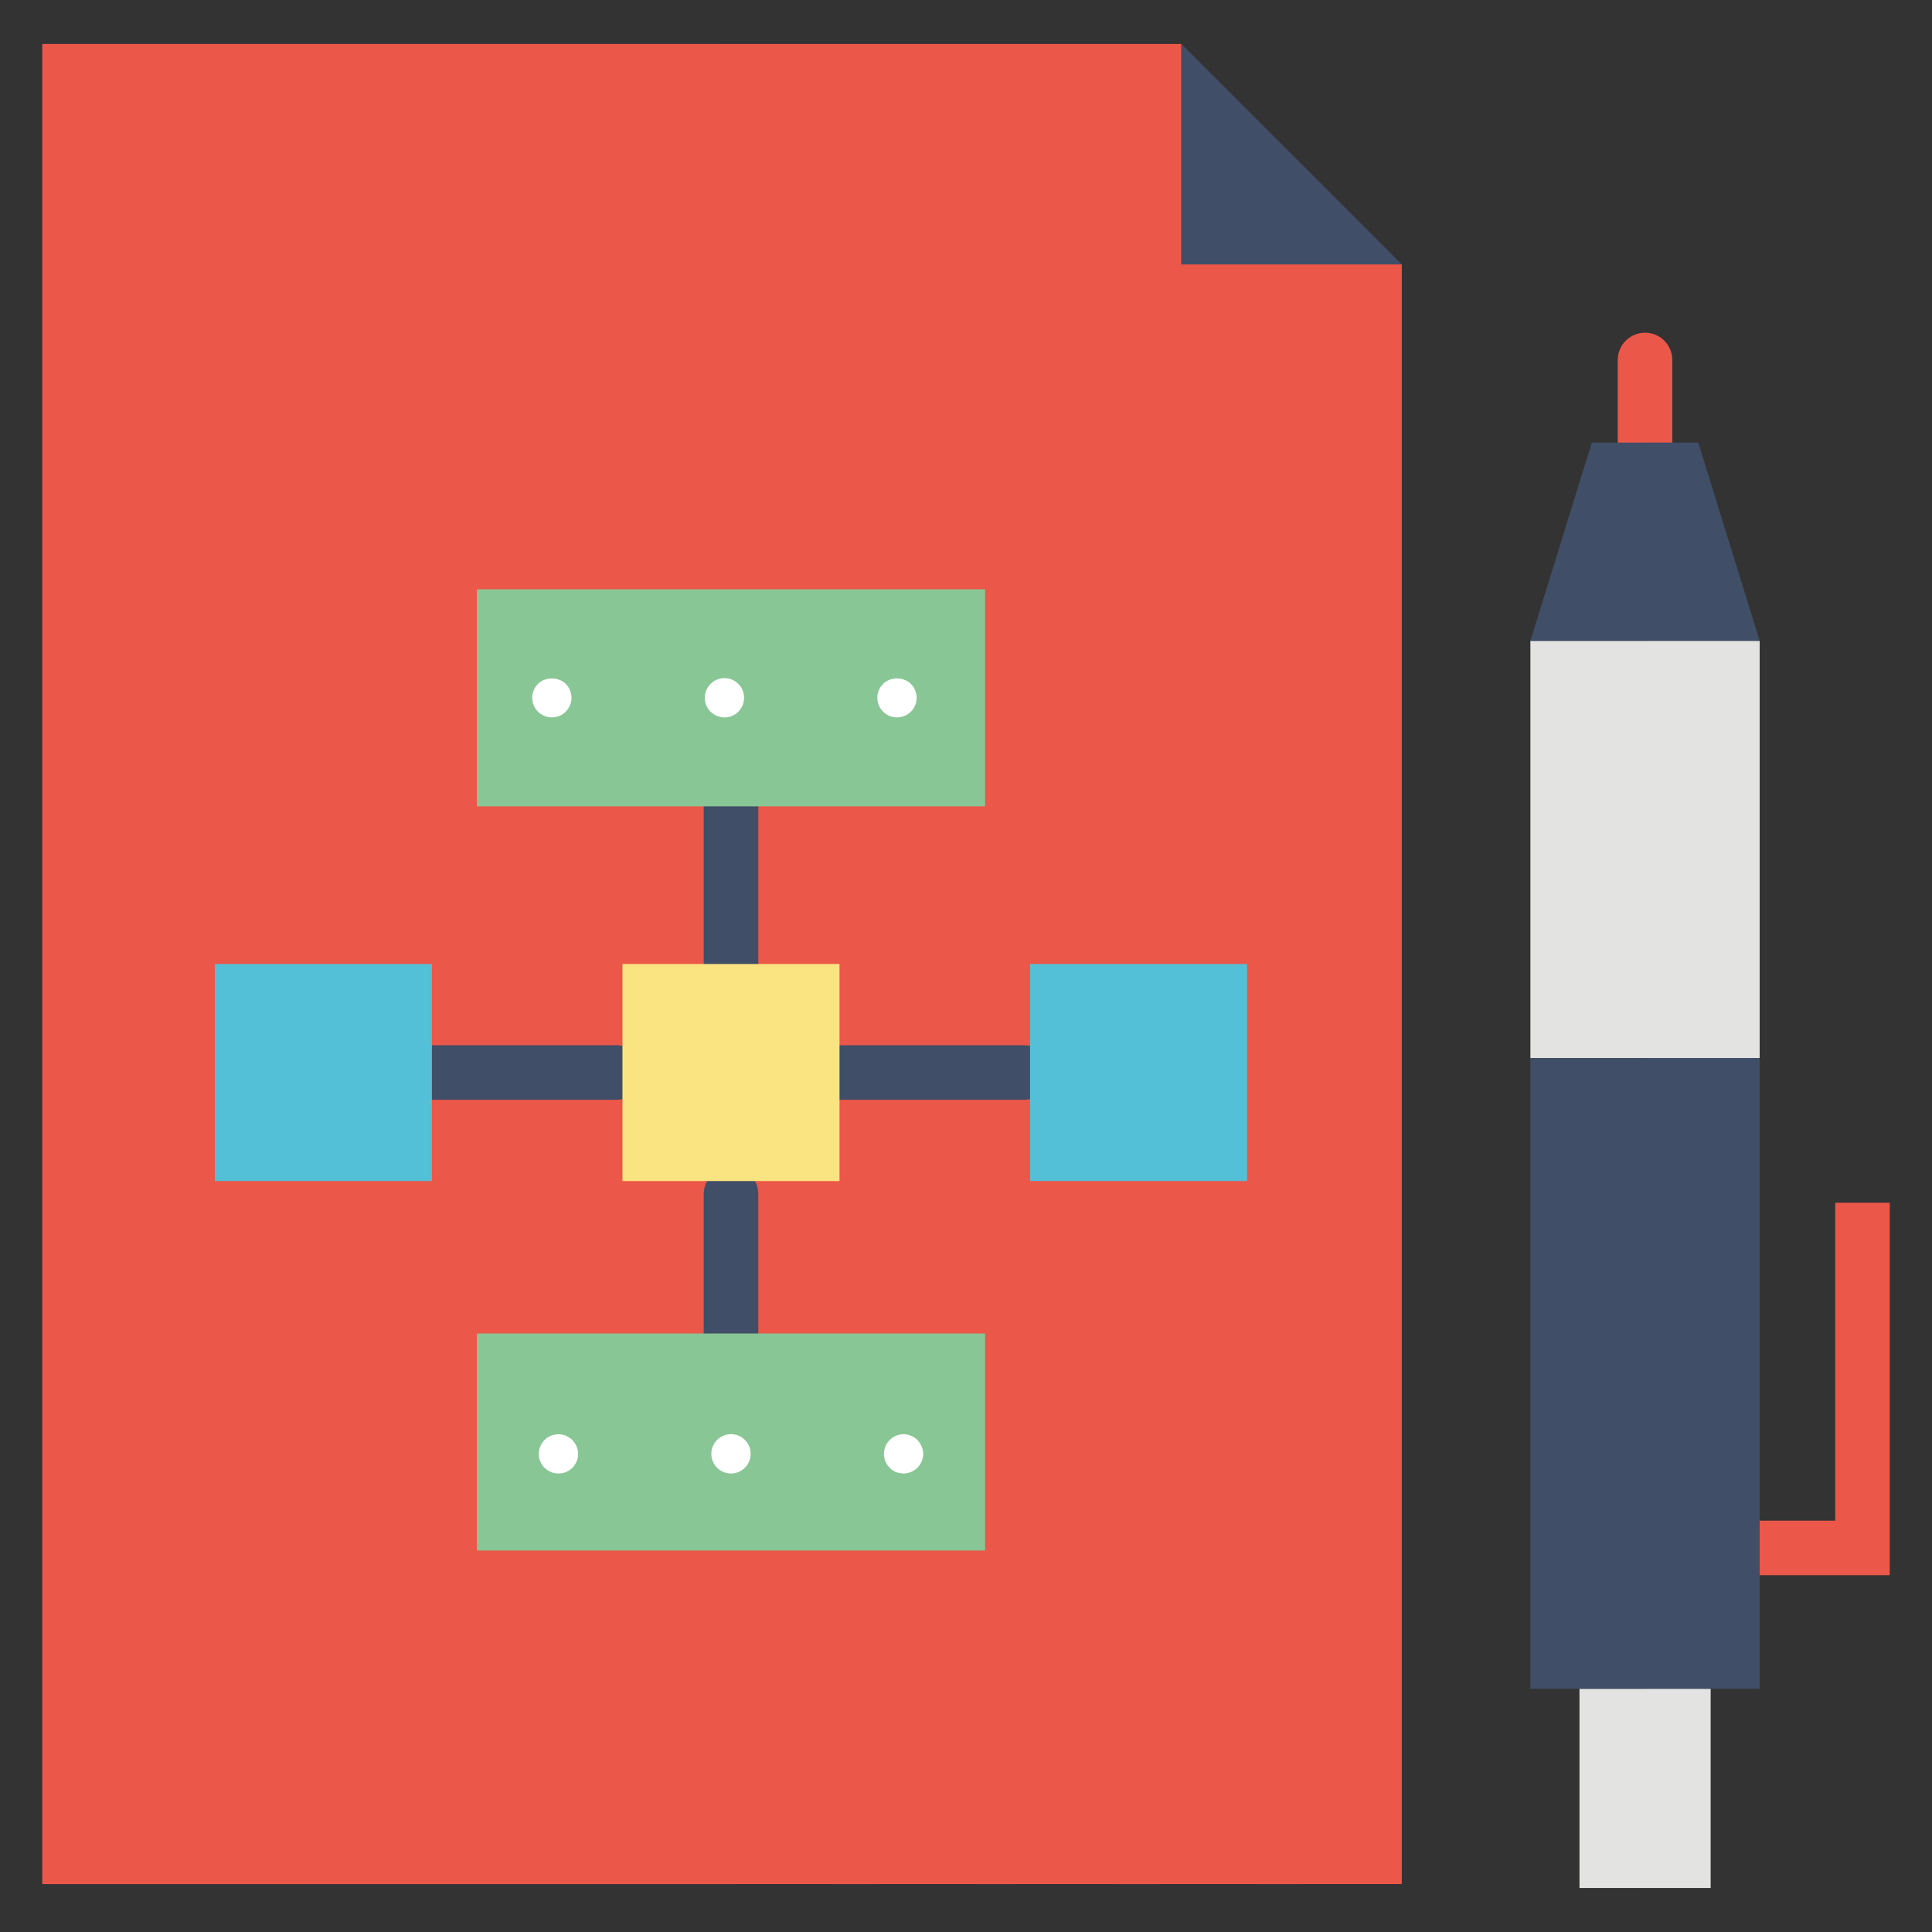
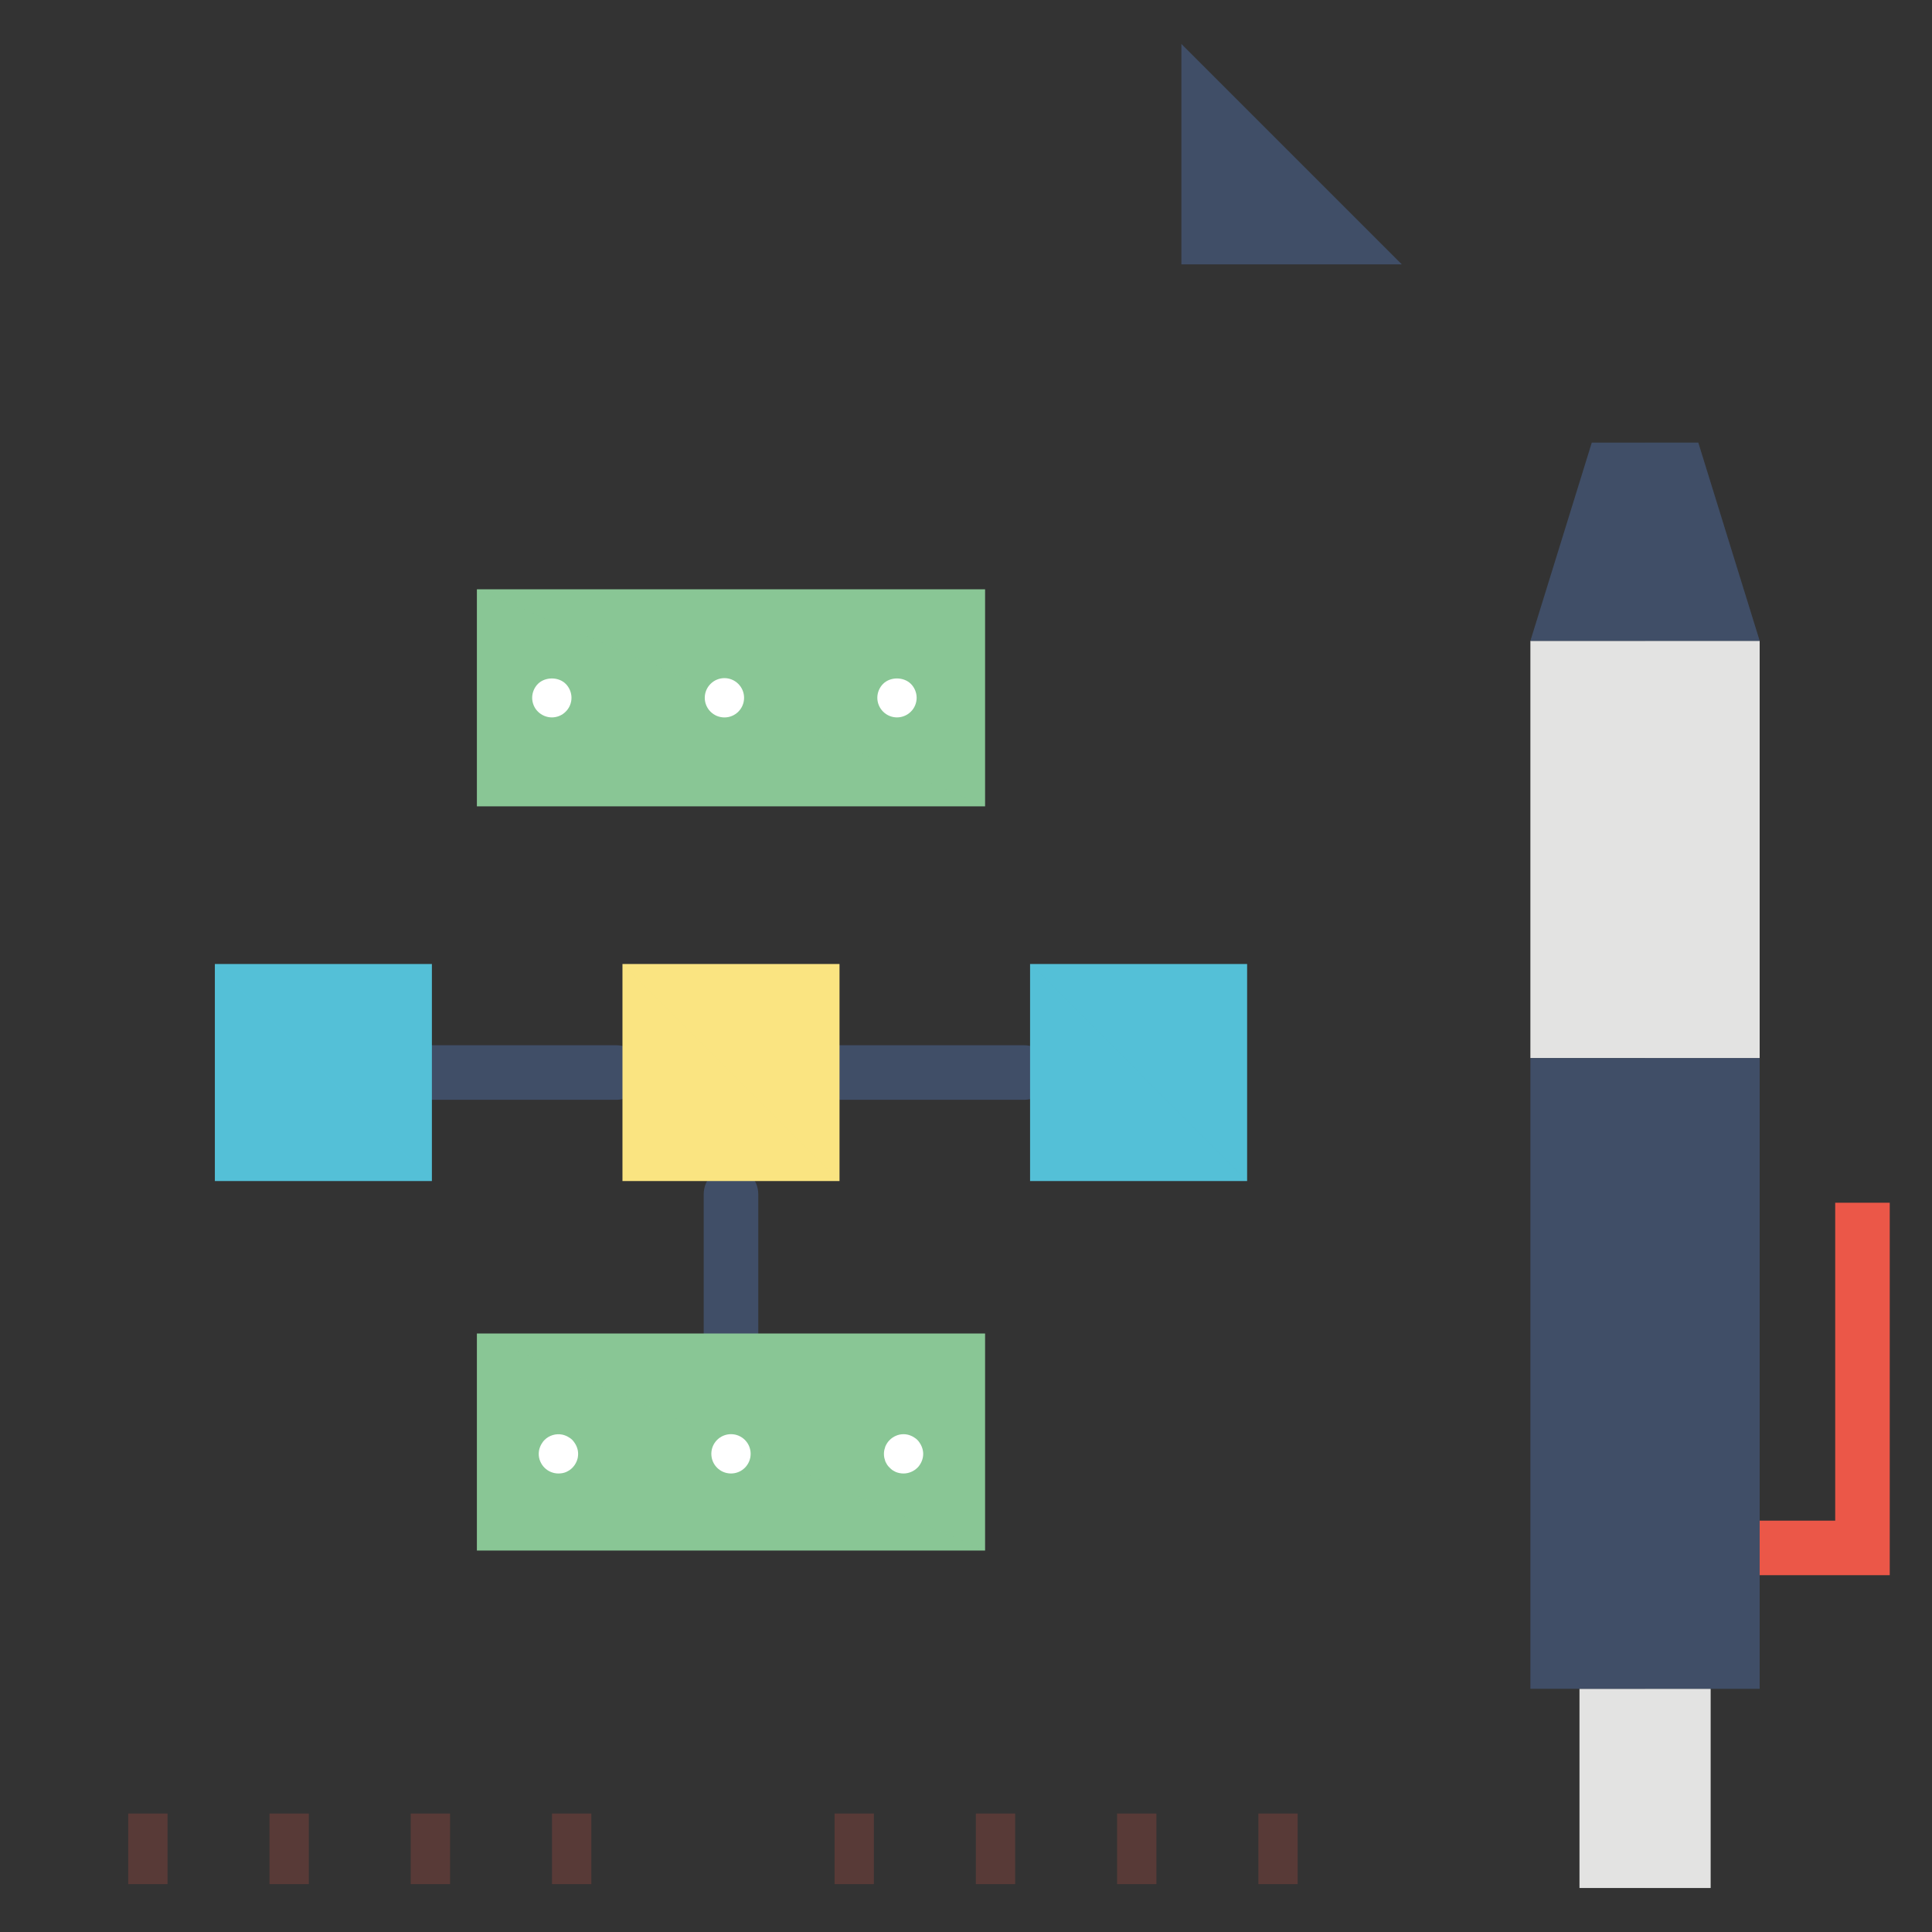
<svg xmlns="http://www.w3.org/2000/svg" version="1.1" id="Capa_1" x="0px" y="0px" viewBox="0 0 512 512" style="enable-background:new 0 0 512 512;" xml:space="preserve">
  <rect x="0" y="0" width="512" height="512" fill="#333333" stroke="none" />
  <style type="text/css">
	.st0{fill:#404E67;}
	.st1{fill:#54C0D7;}
	.st2{opacity:0.2;}
	.st3{fill:#FAE481;}
	.st4{fill:#EB5748;}
	.st5{fill:#FFFFFF;}
	.st6{fill:#E3E3E2;}
	.st7{opacity:0.3;}
	.st8{fill:#89C695;}
</style>
  <g>
    <g>
      <g>
        <g>
          <g>
            <g>
-               <path class="st4" d="M435.95,128.13c-3.99,0-7.23-3.23-7.23-7.23V95.4c0-3.99,3.23-7.23,7.23-7.23c3.99,0,7.23,3.23,7.23,7.23        v25.51C443.18,124.9,439.95,128.13,435.95,128.13z" />
-             </g>
+               </g>
          </g>
        </g>
      </g>
      <g>
        <g>
          <g>
            <g>
              <g>
-                 <polygon class="st4" points="371.49,70.06 313.08,70.06 313.08,11.65 11.2,11.65 11.2,499.31 371.49,499.31        " />
+                 </g>
+             </g>
+           </g>
+           <g class="st2">
+             <g>
+               <g>
+                 </g>
+             </g>
+           </g>
+         </g>
+         <g>
+           <g>
+             <g>
+               <polygon class="st0" points="371.49,70.06 313.08,11.65 313.08,70.06       " />
+             </g>
+           </g>
+         </g>
+       </g>
+       <g>
+         <g>
+           <g>
+             <rect x="418.58" y="447.54" class="st6" width="34.75" height="52.8" />
+           </g>
+         </g>
+       </g>
+       <g>
+         <g>
+           <g>
+             <rect x="405.57" y="169.83" class="st6" width="60.76" height="110.58" />
+           </g>
+         </g>
+       </g>
+       <g>
+         <g>
+           <g>
+             <rect x="405.57" y="280.41" class="st0" width="60.76" height="167.14" />
+           </g>
+         </g>
+       </g>
+       <g>
+         <g>
+           <g>
+             <polygon class="st0" points="450.06,117.29 421.84,117.29 420.76,120.78 405.57,169.83 435.95,169.83 466.33,169.83        451.14,120.78      " />
+           </g>
+         </g>
+       </g>
+       <g>
+         <g>
+           <g>
+             <g>
+               <polygon class="st4" points="500.8,417.44 466.33,417.44 466.33,402.99 486.35,402.99 486.35,318.74 500.8,318.74       " />
+             </g>
+           </g>
+         </g>
+       </g>
+       <g>
+         <g>
+           <g>
+             <g>
              </g>
-             </g>
-           </g>
-           <g class="st2">
-             <g>
-               <g>
-                 <rect x="11.2" y="11.65" class="st4" width="180.15" height="487.66" />
-               </g>
-             </g>
-           </g>
-         </g>
-         <g>
-           <g>
-             <g>
-               <polygon class="st0" points="371.49,70.06 313.08,11.65 313.08,70.06       " />
-             </g>
-           </g>
-         </g>
-       </g>
-       <g>
-         <g>
-           <g>
-             <rect x="418.58" y="447.54" class="st6" width="34.75" height="52.8" />
-           </g>
-         </g>
-       </g>
-       <g>
-         <g>
-           <g>
-             <rect x="405.57" y="169.83" class="st6" width="60.76" height="110.58" />
-           </g>
-         </g>
-       </g>
-       <g>
-         <g>
-           <g>
-             <rect x="405.57" y="280.41" class="st0" width="60.76" height="167.14" />
-           </g>
-         </g>
-       </g>
-       <g>
-         <g>
-           <g>
-             <polygon class="st0" points="450.06,117.29 421.84,117.29 420.76,120.78 405.57,169.83 435.95,169.83 466.33,169.83        451.14,120.78      " />
-           </g>
-         </g>
-       </g>
-       <g>
-         <g>
-           <g>
-             <g>
-               <polygon class="st4" points="500.8,417.44 466.33,417.44 466.33,402.99 486.35,402.99 486.35,318.74 500.8,318.74       " />
-             </g>
-           </g>
-         </g>
-       </g>
-       <g>
-         <g>
-           <g>
-             <g>
-               <path class="st0" d="M193.72,262.71c-3.99,0-7.23-3.23-7.23-7.23v-41.8c0-3.99,3.23-7.23,7.23-7.23        c3.99,0,7.23,3.23,7.23,7.23v41.8C200.94,259.47,197.71,262.71,193.72,262.71z" />
-             </g>
          </g>
        </g>
      </g>
      <g>
        <g>
          <g>
            <g>
              <path class="st0" d="M193.72,360.63c-3.99,0-7.23-3.23-7.23-7.23v-36.93c0-3.99,3.23-7.23,7.23-7.23        c3.99,0,7.23,3.23,7.23,7.23v36.93C200.94,357.39,197.71,360.63,193.72,360.63z" />
            </g>
          </g>
        </g>
      </g>
      <g>
        <g>
          <g>
            <g>
              <path class="st0" d="M163.34,291.46h-48.89c-3.99,0-7.23-3.23-7.23-7.23c0-3.99,3.23-7.23,7.23-7.23h48.89        c3.99,0,7.23,3.23,7.23,7.23C170.56,288.22,167.33,291.46,163.34,291.46z" />
            </g>
          </g>
        </g>
      </g>
      <g>
        <g>
          <g>
            <g>
              <path class="st0" d="M271.36,291.46h-48.89c-3.99,0-7.23-3.23-7.23-7.23c0-3.99,3.23-7.23,7.23-7.23h48.89        c3.99,0,7.23,3.23,7.23,7.23C278.58,288.22,275.35,291.46,271.36,291.46z" />
            </g>
          </g>
        </g>
      </g>
      <g>
        <g>
          <g>
            <rect x="164.96" y="255.48" class="st3" width="57.51" height="57.51" />
          </g>
        </g>
      </g>
      <g>
        <g>
          <g>
            <rect x="126.38" y="156.18" class="st8" width="134.67" height="57.51" />
          </g>
        </g>
      </g>
      <g>
        <g>
          <g>
            <rect x="56.94" y="255.48" class="st1" width="57.51" height="57.51" />
          </g>
        </g>
      </g>
      <g>
        <g>
          <g>
            <rect x="272.98" y="255.48" class="st1" width="57.51" height="57.51" />
          </g>
        </g>
      </g>
      <g>
        <g>
          <g>
            <rect x="126.38" y="353.4" class="st8" width="134.67" height="57.51" />
          </g>
        </g>
      </g>
      <g class="st2">
        <g>
          <g>
            <polygon class="st3" points="222.47,312.99 164.96,255.48 222.47,255.48      " />
          </g>
        </g>
      </g>
      <g class="st2">
        <g>
          <g>
            <polygon class="st8" points="261.05,213.68 126.38,156.18 261.05,156.18      " />
          </g>
        </g>
      </g>
      <g class="st2">
        <g>
          <g>
            <polygon class="st1" points="114.45,312.99 56.94,255.48 114.45,255.48      " />
          </g>
        </g>
      </g>
      <g class="st2">
        <g>
          <g>
            <polygon class="st1" points="330.49,312.99 272.98,255.48 330.49,255.48      " />
          </g>
        </g>
      </g>
      <g class="st2">
        <g>
          <g>
            <polygon class="st8" points="261.05,353.4 126.38,353.4 261.05,410.91      " />
          </g>
        </g>
      </g>
      <g class="st2">
        <g>
          <g>
            <rect x="435.95" y="447.54" class="st6" width="17.38" height="52.8" />
          </g>
        </g>
      </g>
      <g class="st2">
        <g>
          <g>
            <polygon class="st6" points="435.95,169.83 435.95,169.83 435.95,280.41 466.33,280.41 466.33,169.83      " />
          </g>
        </g>
      </g>
      <g class="st2">
        <g>
          <g>
            <polygon class="st0" points="435.95,447.54 453.33,447.54 466.33,447.54 466.33,280.41 435.95,280.41      " />
          </g>
        </g>
      </g>
      <g class="st2">
        <g>
          <g>
            <polygon class="st0" points="435.95,169.83 466.33,169.83 451.14,120.78 450.06,117.29 435.95,117.29 435.95,169.83      " />
          </g>
        </g>
      </g>
    </g>
    <g class="st2">
      <g>
        <g>
          <g>
            <rect x="33.98" y="480.61" class="st4" width="10.42" height="18.7" />
          </g>
        </g>
      </g>
    </g>
    <g class="st2">
      <g>
        <g>
          <g>
            <rect x="71.42" y="480.61" class="st4" width="10.42" height="18.7" />
          </g>
        </g>
      </g>
    </g>
    <g class="st2">
      <g>
        <g>
          <g>
            <rect x="108.85" y="480.61" class="st4" width="10.42" height="18.7" />
          </g>
        </g>
      </g>
    </g>
    <g class="st2">
      <g>
        <g>
          <g>
            <rect x="146.29" y="480.61" class="st4" width="10.42" height="18.7" />
          </g>
        </g>
      </g>
    </g>
    <g class="st2">
      <g>
        <g>
          <g>
-             <rect x="183.73" y="480.61" class="st4" width="10.42" height="18.7" />
-           </g>
+             </g>
        </g>
      </g>
    </g>
    <g class="st2">
      <g>
        <g>
          <g>
            <rect x="221.17" y="480.61" class="st4" width="10.42" height="18.7" />
          </g>
        </g>
      </g>
    </g>
    <g class="st2">
      <g>
        <g>
          <g>
            <rect x="258.61" y="480.61" class="st4" width="10.42" height="18.7" />
          </g>
        </g>
      </g>
    </g>
    <g class="st2">
      <g>
        <g>
          <g>
            <rect x="296.04" y="480.61" class="st4" width="10.42" height="18.7" />
          </g>
        </g>
      </g>
    </g>
    <g class="st2">
      <g>
        <g>
          <g>
            <rect x="333.48" y="480.61" class="st4" width="10.42" height="18.7" />
          </g>
        </g>
      </g>
    </g>
    <g>
      <g>
        <g>
          <g>
            <g>
              <path class="st5" d="M146.24,190.12c-1.35,0-2.71-0.56-3.68-1.53c-0.97-0.94-1.53-2.29-1.53-3.68c0-1.35,0.56-2.71,1.53-3.68        c1.94-1.91,5.45-1.91,7.36,0c0.97,0.97,1.53,2.33,1.53,3.68c0,1.39-0.55,2.71-1.53,3.68        C148.95,189.57,147.63,190.12,146.24,190.12z" />
            </g>
          </g>
        </g>
      </g>
      <g>
        <g>
          <g>
            <g>
              <path class="st5" d="M186.77,184.92c0-2.85,2.33-5.21,5.21-5.21l0,0c2.88,0,5.21,2.36,5.21,5.21l0,0        c0,2.88-2.33,5.21-5.21,5.21l0,0C189.1,190.12,186.77,187.8,186.77,184.92z" />
            </g>
          </g>
        </g>
      </g>
      <g>
        <g>
          <g>
            <g>
              <path class="st5" d="M237.71,190.12c-1.39,0-2.71-0.56-3.68-1.53c-0.97-0.97-1.53-2.29-1.53-3.68c0-1.35,0.55-2.71,1.53-3.68        c1.91-1.91,5.42-1.91,7.36,0c0.97,0.97,1.53,2.33,1.53,3.68c0,1.39-0.56,2.74-1.53,3.68        C240.42,189.57,239.06,190.12,237.71,190.12z" />
            </g>
          </g>
        </g>
      </g>
    </g>
    <g>
      <g>
        <g>
          <g>
            <g>
              <path class="st5" d="M147.98,390.49c-1.35,0-2.71-0.55-3.68-1.53c-0.24-0.24-0.45-0.49-0.63-0.76        c-0.21-0.31-0.35-0.59-0.49-0.9c-0.14-0.31-0.24-0.66-0.31-0.97c-0.07-0.35-0.1-0.7-0.1-1.04c0-0.31,0.04-0.66,0.1-1.01        c0.07-0.31,0.17-0.66,0.31-0.97c0.14-0.31,0.28-0.63,0.49-0.9c0.17-0.28,0.38-0.56,0.63-0.8c1.21-1.22,3.02-1.77,4.72-1.42        c0.31,0.07,0.66,0.17,0.97,0.31c0.31,0.14,0.59,0.28,0.9,0.49c0.28,0.17,0.55,0.38,0.8,0.63c0.21,0.24,0.45,0.52,0.62,0.8        c0.21,0.28,0.35,0.59,0.49,0.9c0.14,0.31,0.24,0.66,0.31,0.97c0.07,0.35,0.1,0.69,0.1,1.01c0,0.35-0.04,0.7-0.1,1.04        c-0.07,0.31-0.18,0.66-0.31,0.97c-0.14,0.31-0.28,0.59-0.49,0.9c-0.17,0.28-0.42,0.52-0.62,0.76        c-0.24,0.24-0.52,0.49-0.8,0.66c-0.28,0.17-0.59,0.35-0.9,0.49c-0.31,0.14-0.66,0.21-0.97,0.28        C148.68,390.45,148.33,390.49,147.98,390.49z" />
            </g>
          </g>
        </g>
      </g>
      <g>
        <g>
          <g>
            <g>
              <path class="st5" d="M188.51,385.28c0-2.88,2.33-5.21,5.21-5.21l0,0c2.88,0,5.21,2.33,5.21,5.21l0,0        c0,2.88-2.33,5.21-5.21,5.21l0,0C190.83,390.49,188.51,388.16,188.51,385.28z" />
            </g>
          </g>
        </g>
      </g>
      <g>
        <g>
          <g>
            <g>
              <path class="st5" d="M239.45,390.49c-0.35,0-0.7-0.03-1.04-0.1c-0.31-0.07-0.66-0.14-0.97-0.28c-0.31-0.14-0.59-0.31-0.9-0.49        c-0.28-0.17-0.52-0.42-0.76-0.66c-0.24-0.24-0.49-0.49-0.66-0.76c-0.17-0.31-0.35-0.59-0.49-0.9        c-0.1-0.31-0.21-0.66-0.28-0.97c-0.07-0.35-0.1-0.7-0.1-1.04c0-0.31,0.03-0.66,0.1-1.01c0.07-0.31,0.17-0.66,0.28-0.97        c0.14-0.31,0.31-0.63,0.49-0.9c0.17-0.28,0.42-0.56,0.66-0.8c0.24-0.24,0.49-0.45,0.76-0.63c0.31-0.21,0.59-0.35,0.9-0.49        c0.31-0.14,0.66-0.24,0.97-0.31c0.7-0.14,1.39-0.14,2.05,0c0.35,0.07,0.66,0.17,0.97,0.31c0.31,0.14,0.63,0.28,0.9,0.49        c0.28,0.17,0.55,0.38,0.8,0.63c0.24,0.24,0.45,0.52,0.62,0.8c0.21,0.28,0.35,0.59,0.49,0.9c0.14,0.31,0.24,0.66,0.31,0.97        c0.07,0.35,0.11,0.69,0.11,1.01c0,0.35-0.04,0.7-0.11,1.04c-0.07,0.31-0.17,0.66-0.31,0.97c-0.14,0.31-0.28,0.59-0.49,0.9        c-0.17,0.28-0.38,0.52-0.62,0.76C242.15,389.93,240.8,390.49,239.45,390.49z" />
            </g>
          </g>
        </g>
      </g>
    </g>
  </g>
</svg>